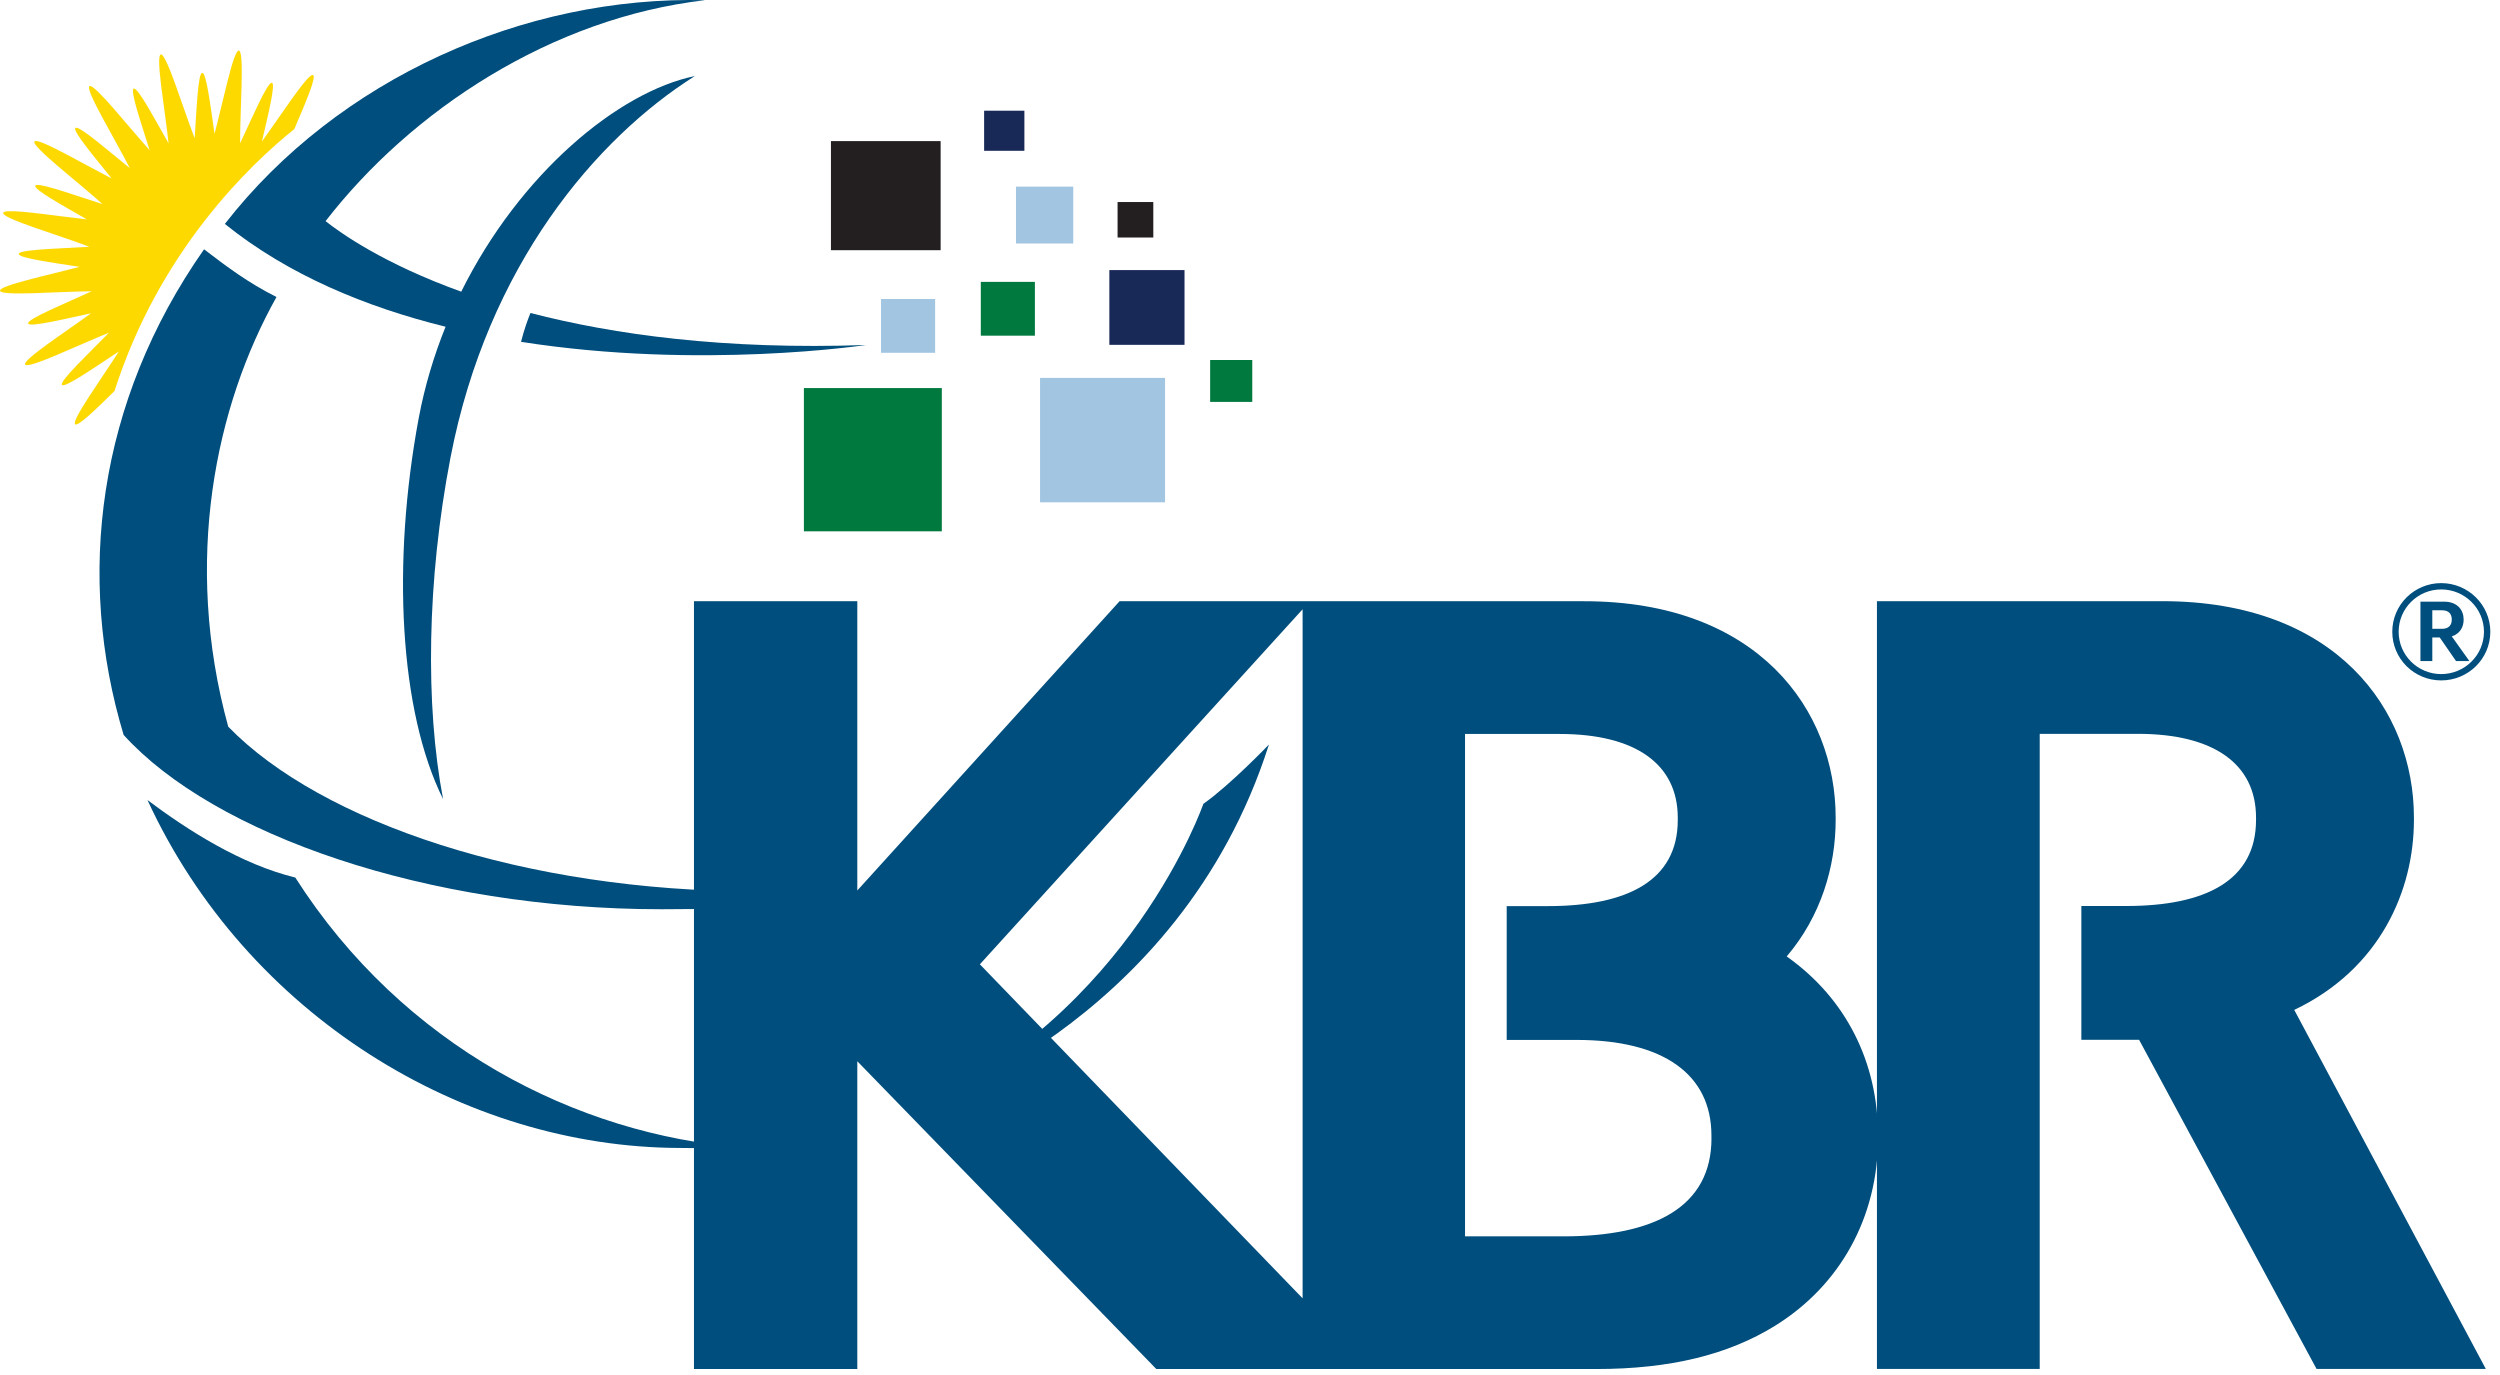
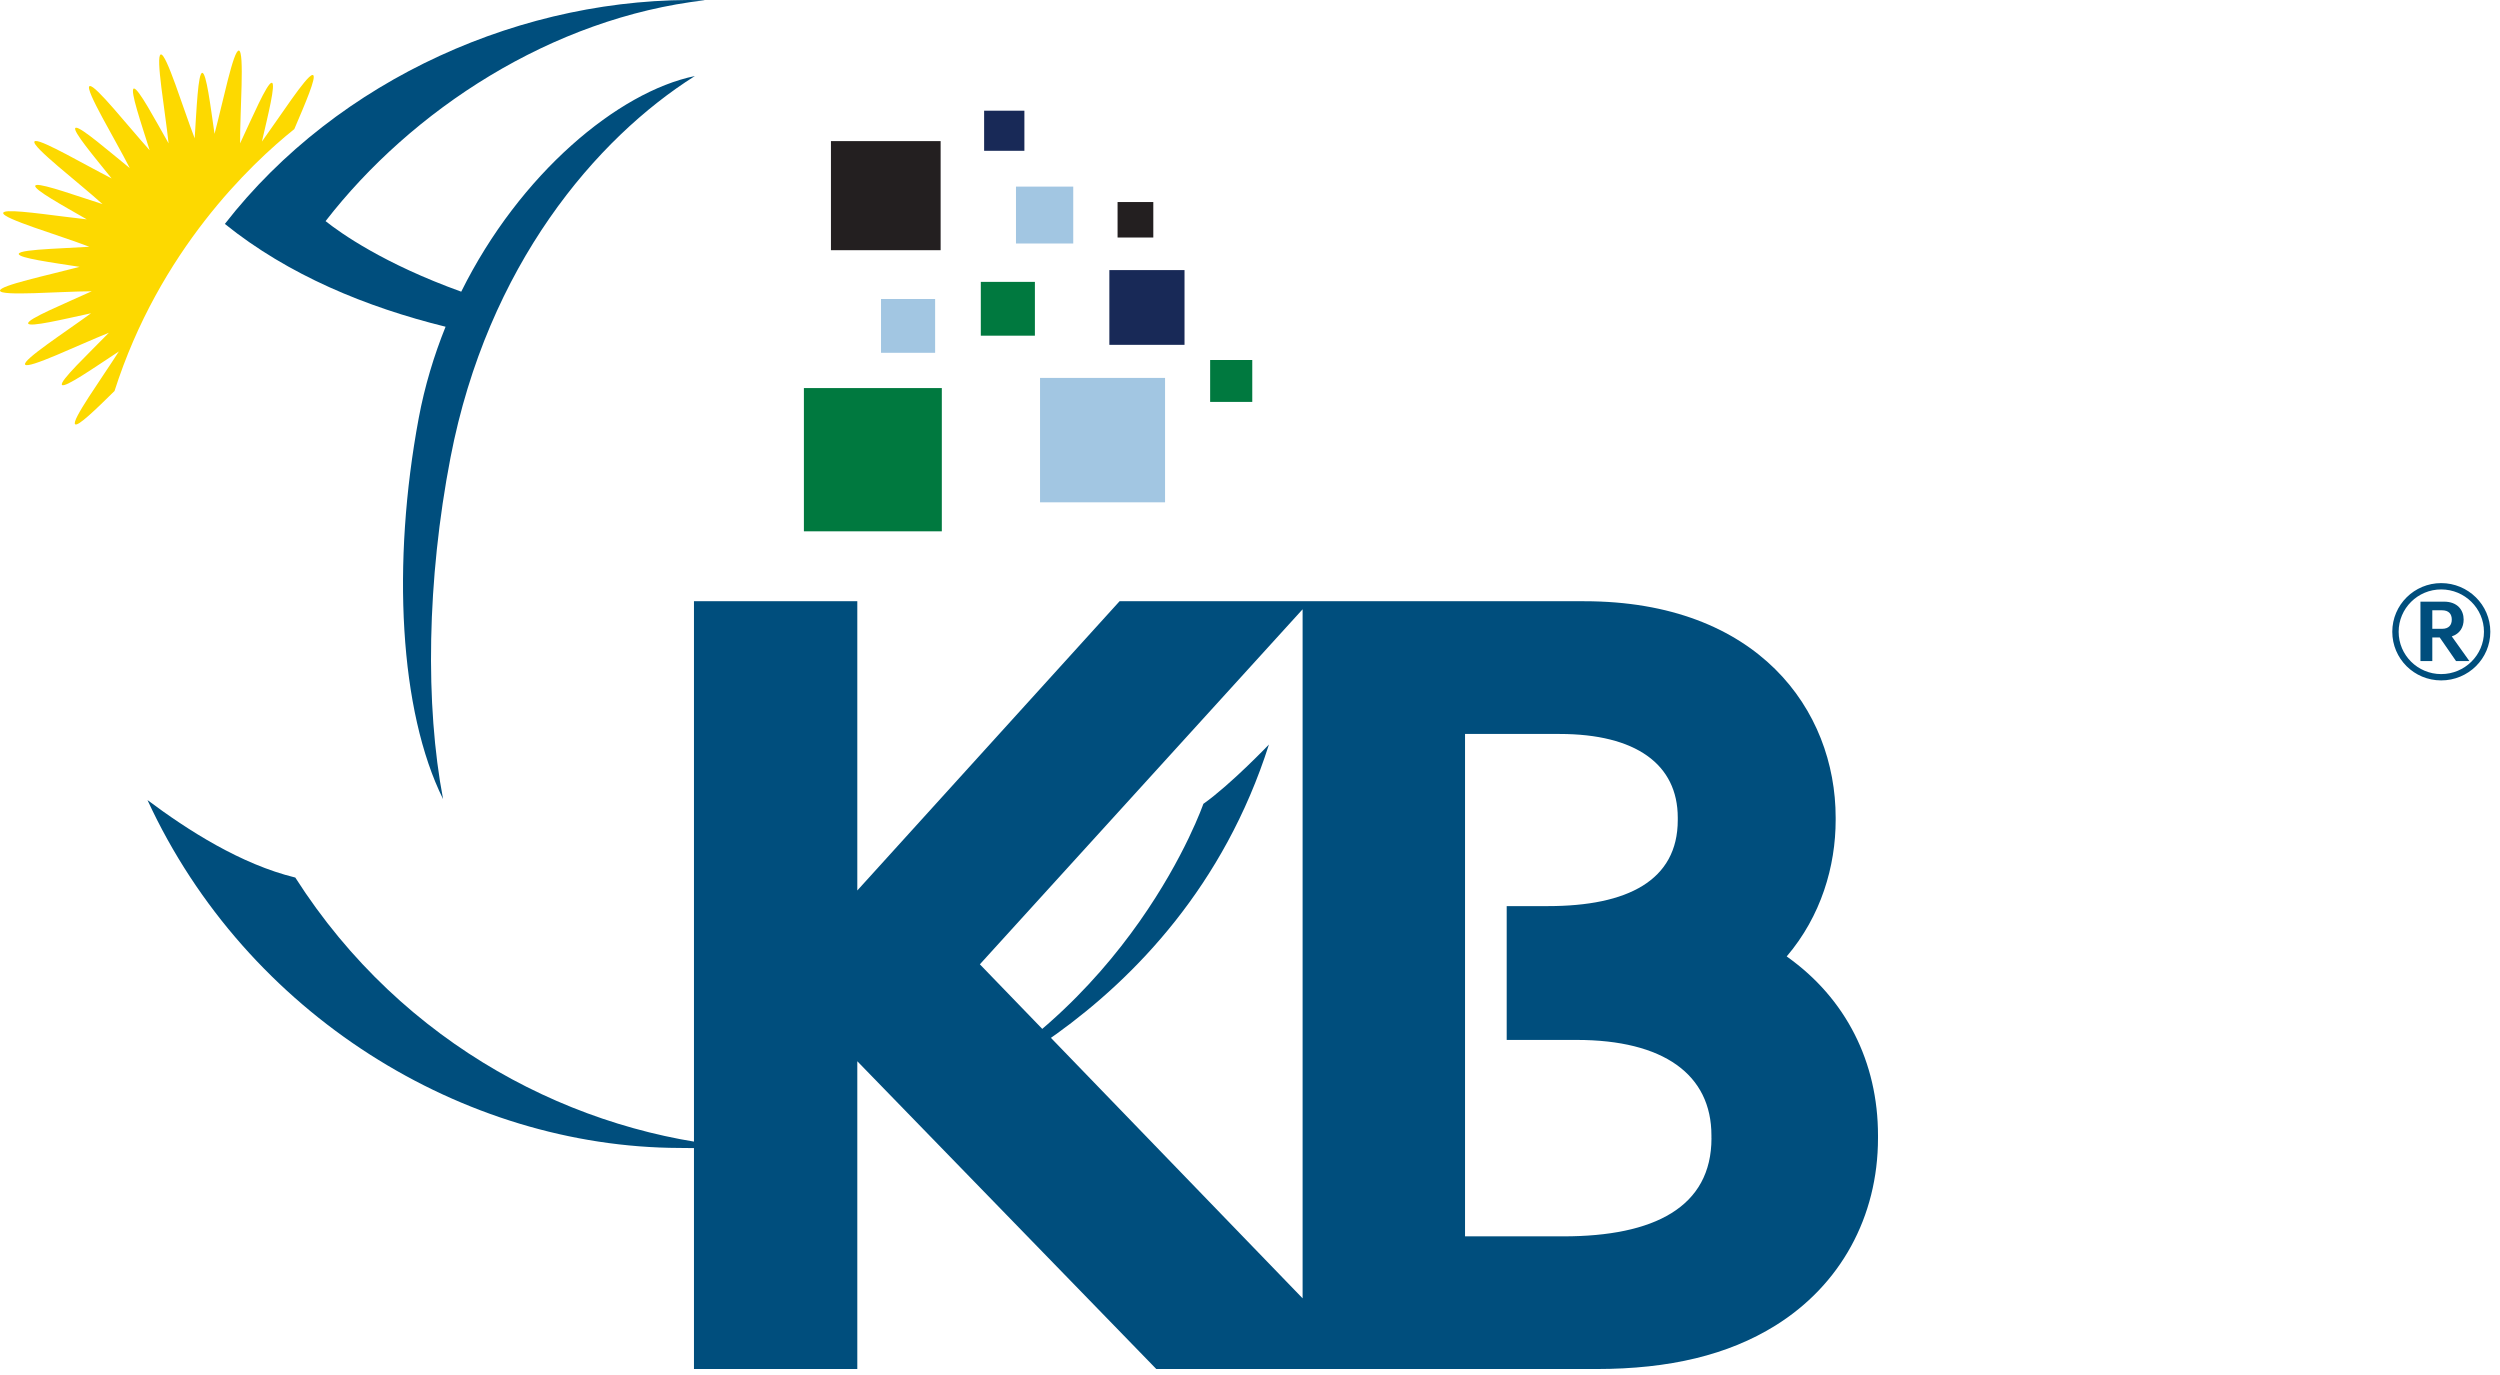
<svg xmlns="http://www.w3.org/2000/svg" width="140" height="77" viewBox="0 0 140 77" fill="none">
  <path fill-rule="evenodd" clip-rule="evenodd" d="M6.409 21.909C8.922 14.04 14.035 9.188 16.481 7.23C17.1 5.78 17.732 4.315 17.533 4.205C17.521 4.2 17.506 4.197 17.488 4.2C17.13 4.276 15.701 6.496 14.667 7.929C15.016 6.417 15.443 4.71 15.23 4.636C15.224 4.636 15.218 4.636 15.209 4.636C14.951 4.657 14.127 6.576 13.445 8.029C13.434 6.237 13.703 2.876 13.377 2.832C13.072 2.79 12.488 5.712 12.014 7.496C11.786 5.927 11.557 4.07 11.326 4.079C11.086 4.088 11.009 6.125 10.902 7.746C10.244 6.048 9.317 2.976 9.005 3.05C8.697 3.123 9.248 6.21 9.441 8.029C8.664 6.661 7.754 4.957 7.505 4.957C7.5 4.957 7.494 4.957 7.488 4.96C7.271 5.054 7.9 6.885 8.38 8.412C7.176 7.074 5.351 4.757 5.03 4.819C5.022 4.819 5.016 4.819 5.01 4.825C4.743 5.007 6.45 7.799 7.268 9.415C6.059 8.436 4.556 7.133 4.257 7.151C4.242 7.151 4.23 7.157 4.221 7.165C4.055 7.328 5.259 8.757 6.252 9.993C4.716 9.205 2.44 7.873 1.998 7.896C1.966 7.896 1.942 7.905 1.93 7.923C1.746 8.191 4.411 10.226 5.742 11.431C4.322 10.977 2.484 10.317 2.061 10.358C2.013 10.364 1.986 10.376 1.975 10.399C1.88 10.609 3.492 11.496 4.859 12.283C3.356 12.121 1.239 11.791 0.472 11.829C0.297 11.838 0.193 11.868 0.178 11.921C0.104 12.239 3.326 13.174 5.004 13.819C4.313 13.861 3.522 13.896 2.822 13.937C1.841 13.996 1.059 14.07 1.05 14.22C1.038 14.45 2.89 14.698 4.458 14.943C2.674 15.417 -0.041 15.986 0 16.281C0.048 16.599 3.329 16.319 5.137 16.311C3.626 17.003 1.497 17.873 1.577 18.115C1.651 18.339 3.531 17.882 5.099 17.543C3.602 18.634 1.26 20.155 1.405 20.414C1.56 20.691 4.399 19.312 6.098 18.634C4.942 19.819 3.311 21.361 3.471 21.555C3.626 21.741 5.3 20.57 6.658 19.68C5.662 21.24 3.975 23.569 4.209 23.76C4.372 23.893 5.362 22.932 6.403 21.906" fill="#FDD900" />
  <path d="M52.742 21.732H45.018V29.754H52.742V21.732Z" fill="#00793F" />
  <path d="M52.675 7.902H46.533V14.011H52.675V7.902Z" fill="#231F20" />
  <path d="M60.102 10.45H56.895V13.636H60.102V10.45Z" fill="#A2C6E2" />
  <path d="M64.585 11.314H62.584V13.301H64.585V11.314Z" fill="#231F20" />
  <path d="M66.333 15.125H62.124V19.311H66.333V15.125Z" fill="#182957" />
  <path d="M65.243 21.163H58.242V28.13H65.243V21.163Z" fill="#A2C6E2" />
  <path d="M57.954 15.785H54.925V18.798H57.954V15.785Z" fill="#00793F" />
  <path d="M70.127 20.16H67.768V22.507H70.127V20.16Z" fill="#00793F" />
  <path d="M57.366 6.199H55.111V8.445H57.366V6.199Z" fill="#182957" />
  <path d="M52.367 16.744H49.337V19.757H52.367V16.744Z" fill="#A2C6E2" />
-   <path d="M29.178 19.143C39.221 20.721 48.495 19.32 48.495 19.32C40.563 19.597 34.377 18.739 29.706 17.528C29.561 17.882 29.35 18.453 29.178 19.143Z" fill="#004E7D" />
-   <path d="M51.219 49.612C48.359 50.022 45.448 49.916 42.321 49.916C29.46 49.916 17.983 46.054 12.781 40.694C10.226 31.408 12.076 22.711 15.484 16.632C13.893 15.838 12.657 14.901 11.427 13.961C5.424 22.528 4.257 32.313 6.924 41.157C11.963 46.72 23.896 50.918 37.06 50.918C42.182 50.918 46.912 50.659 51.216 49.612H51.219Z" fill="#004E7D" />
  <path d="M12.592 12.54C16.146 15.405 20.506 17.198 24.952 18.297C24.303 19.91 23.784 21.62 23.449 23.412C21.932 31.546 22.367 39.822 24.813 44.751C23.808 39.483 23.903 32.498 25.228 25.623C27.302 14.863 33.394 7.737 38.913 4.258C34.63 5.14 29.113 9.715 25.829 16.334C21.502 14.774 19.086 13.062 18.232 12.383C23.034 6.181 30.883 0.998 39.491 0.01C29.377 -0.246 18.929 4.397 12.592 12.54Z" fill="#004E7D" />
  <path d="M16.54 49.144C13.484 48.398 10.511 46.49 8.259 44.804C13.816 56.856 25.972 64.25 38.048 64.285C39.047 64.285 40.617 64.35 41.575 64.262C32.321 63.542 22.569 58.596 16.537 49.144H16.54Z" fill="#004E7D" />
  <path d="M67.391 45.008C67.391 45.008 63.315 56.836 51.053 62.219C51.053 62.219 66.021 57.537 71.06 41.694C71.06 41.694 68.911 43.941 67.394 45.011L67.391 45.008Z" fill="#004E7D" />
  <path d="M100.091 53.584C100.091 53.584 100.067 53.566 100.055 53.56C101.982 51.299 102.797 48.51 102.797 45.919V45.789C102.797 39.757 98.443 33.669 88.712 33.669H62.696L48.009 49.867V33.669H38.862V76.665H48.009V59.43L64.753 76.665H89.405C93.504 76.665 96.777 75.872 99.409 74.239C103.069 71.969 105.168 68.142 105.168 63.734V63.587C105.168 59.468 103.366 55.916 100.091 53.587M54.874 54L72.946 34.12V72.706L54.874 54.003V54ZM95.843 63.737C95.843 67.602 92.63 69.236 87.55 69.236H82.042V41.102H87.339C91.596 41.102 93.955 42.794 93.955 45.792V45.922C93.955 49.309 91.139 50.742 86.684 50.742H84.375V58.236H88.294C93.152 58.236 95.84 60.167 95.84 63.587V63.734L95.843 63.737Z" fill="#004E7D" />
-   <path d="M139.205 76.659L128.478 56.555C133.3 54.253 135.18 49.854 135.18 45.915V45.786C135.18 39.754 130.825 33.666 121.094 33.666H105.109V76.659H114.224V41.095H119.722C123.978 41.095 126.338 42.787 126.338 45.786V45.915C126.338 49.303 123.522 50.736 119.067 50.736H116.556V58.23H119.79L129.726 76.659H139.202H139.205Z" fill="#004E7D" />
  <path d="M133.968 35.379C133.968 33.869 135.201 32.654 136.707 32.654C138.213 32.654 139.458 33.869 139.458 35.379C139.458 36.888 138.225 38.103 136.707 38.103C135.189 38.103 133.968 36.888 133.968 35.379ZM139.102 35.379C139.102 34.07 138.023 33.008 136.707 33.008C135.391 33.008 134.324 34.07 134.324 35.379C134.324 36.688 135.391 37.749 136.707 37.749C138.023 37.749 139.102 36.688 139.102 35.379ZM135.545 33.692H136.861C137.62 33.692 137.964 34.164 137.964 34.695C137.964 35.119 137.762 35.485 137.3 35.638L138.284 37.018H137.537L136.624 35.697H136.209V37.018H135.545V33.692ZM136.754 35.214C137.134 35.214 137.3 35.001 137.3 34.695C137.3 34.388 137.134 34.176 136.754 34.176H136.209V35.214H136.754Z" fill="#004E7D" />
</svg>